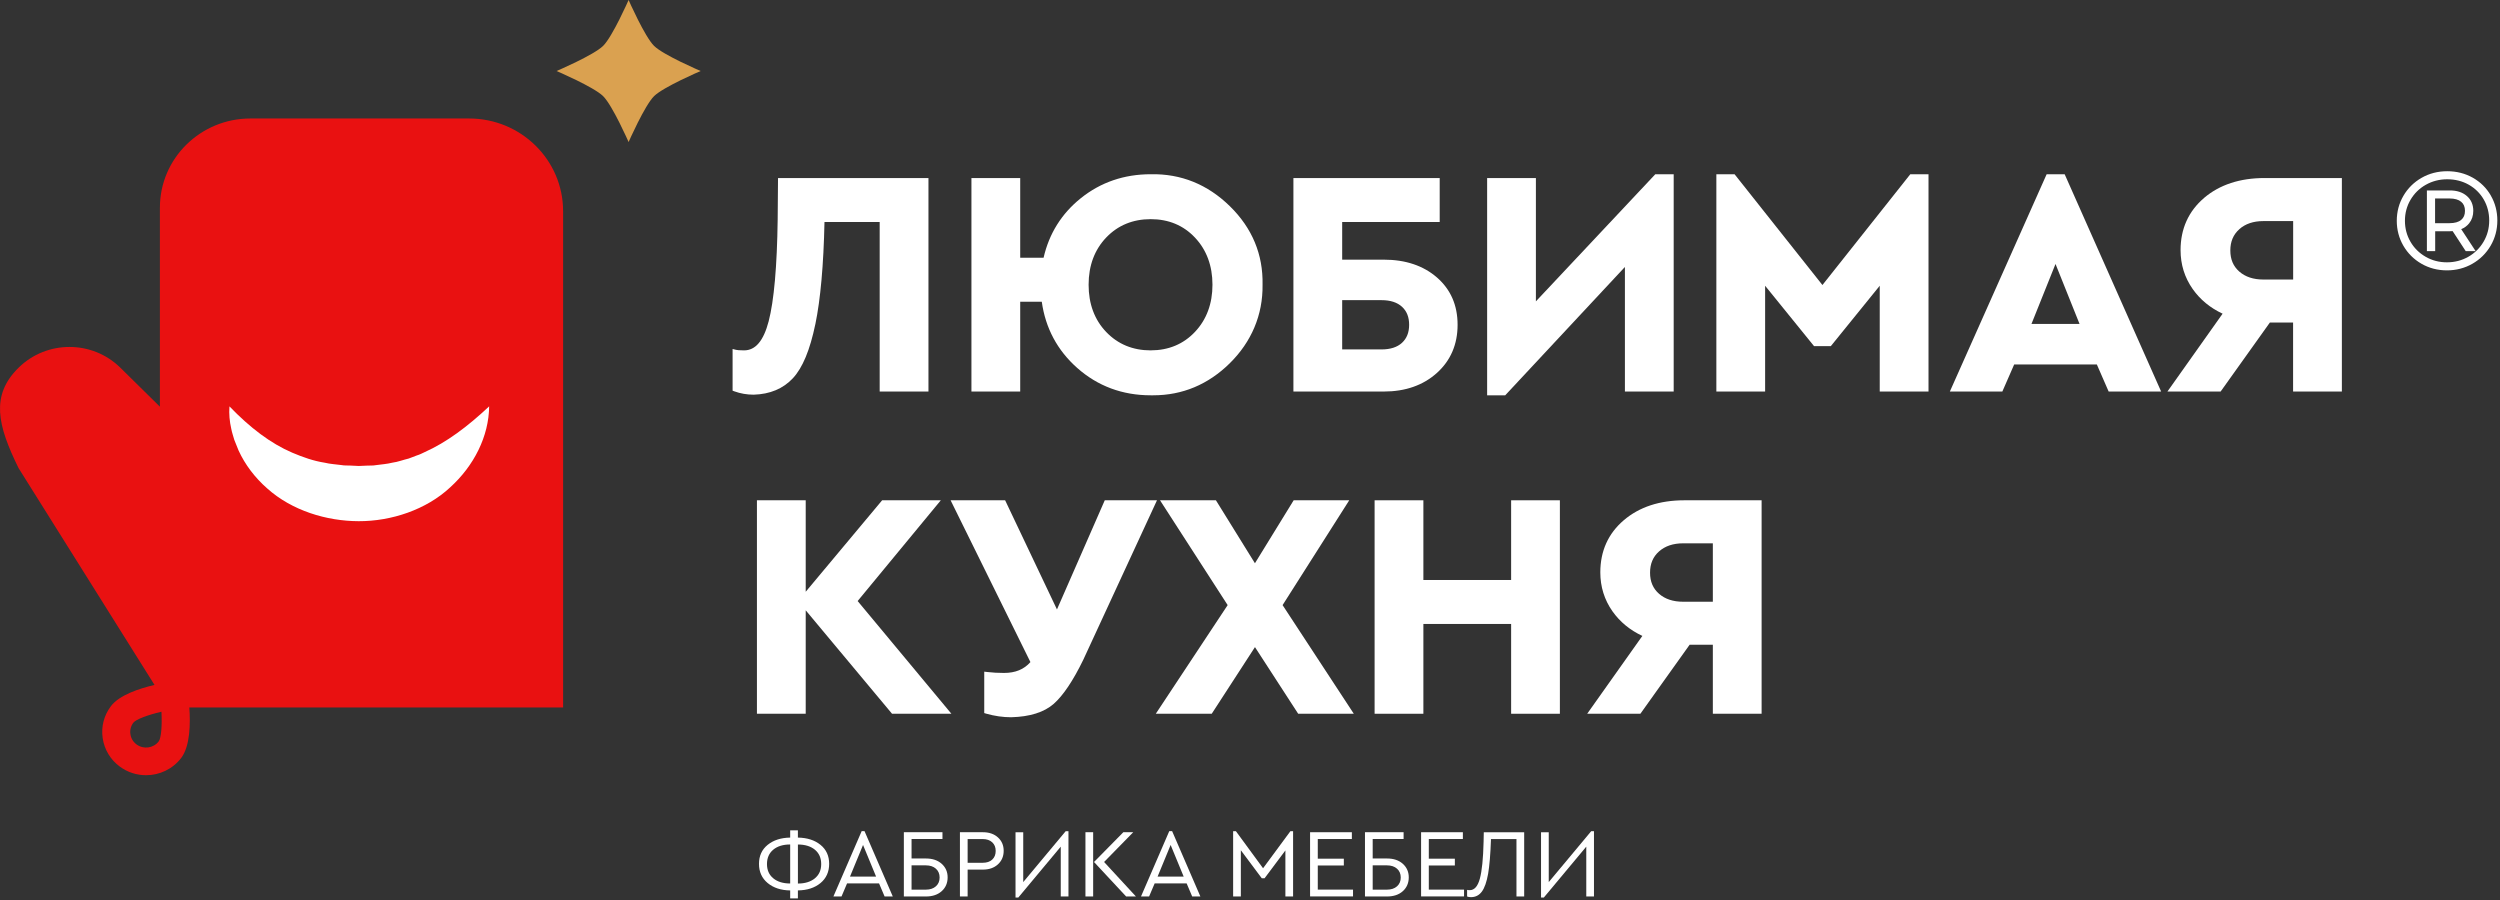
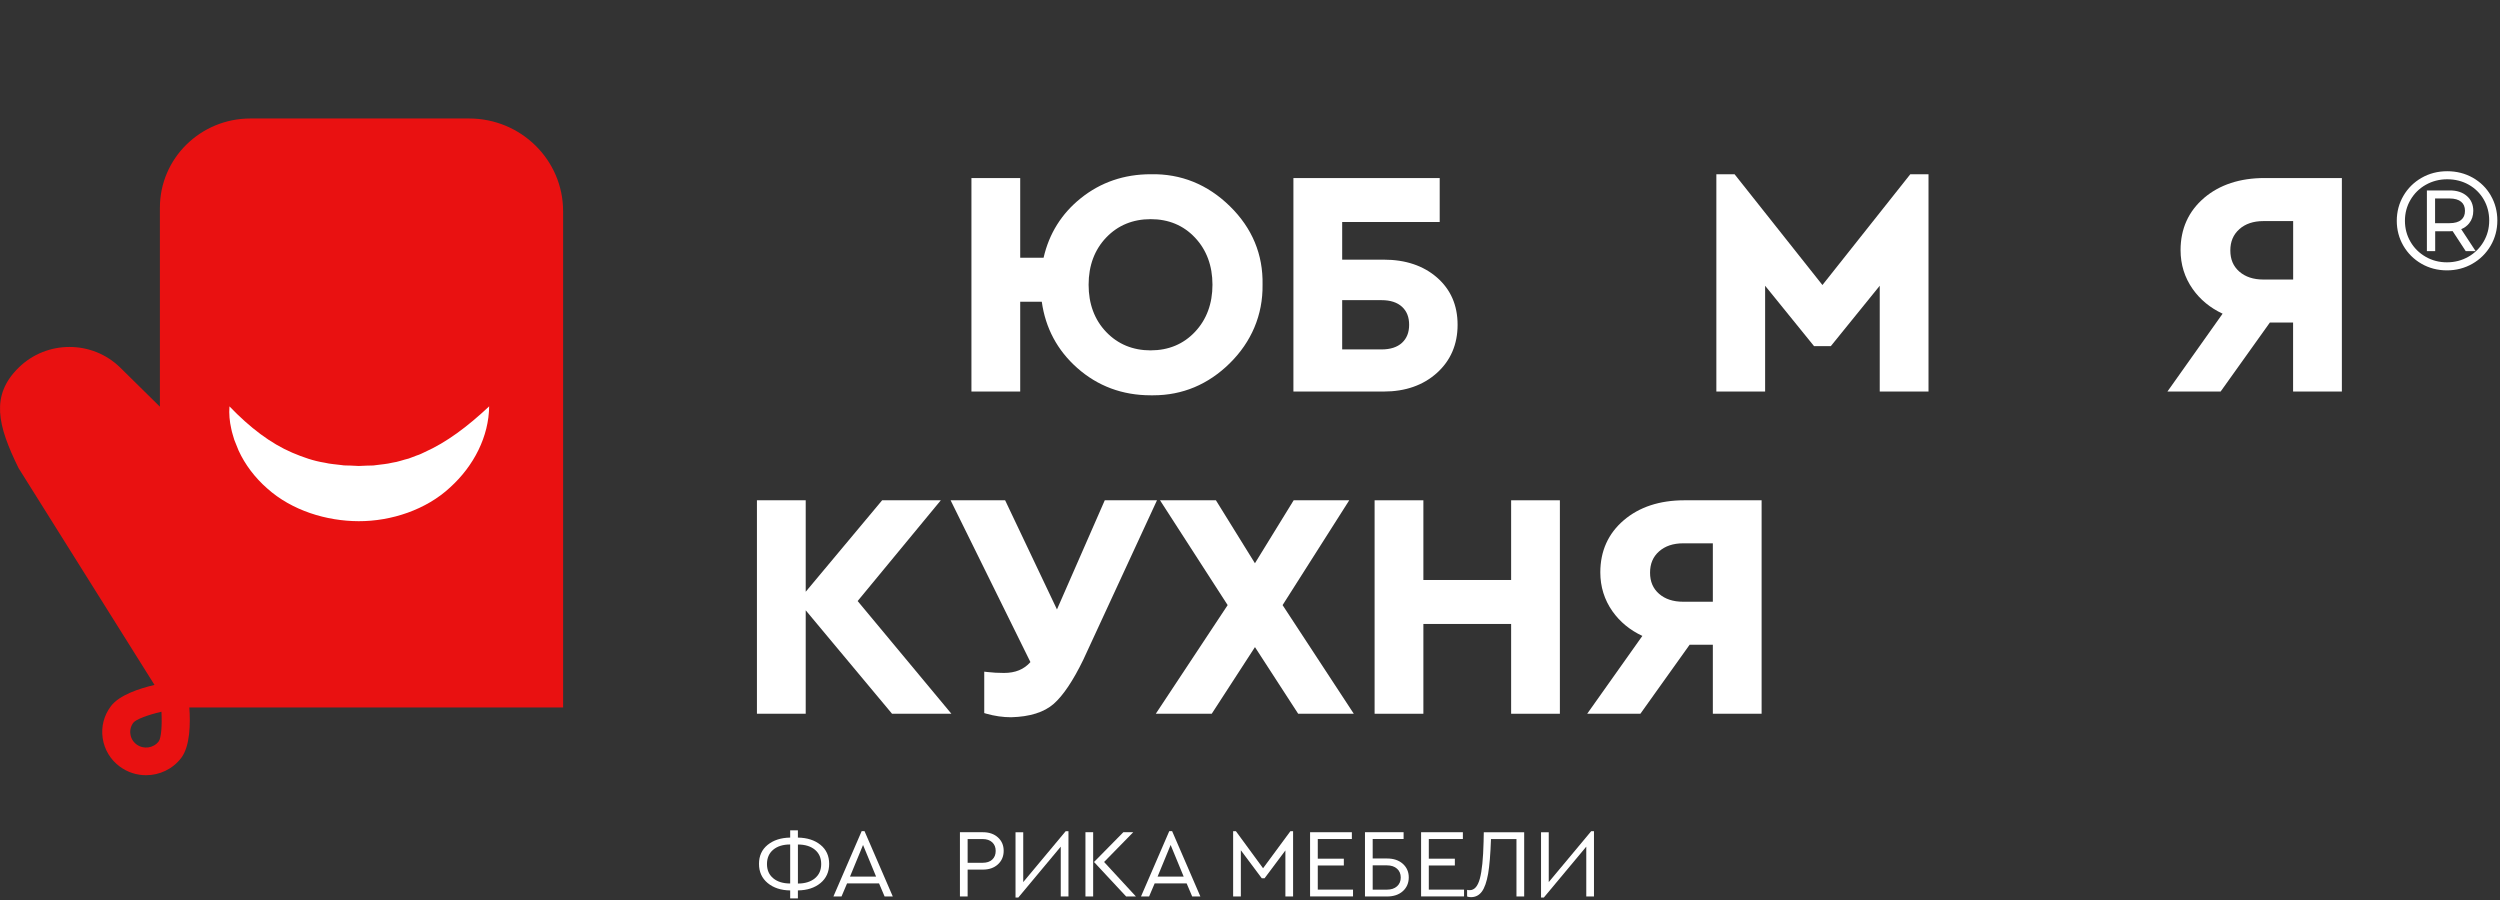
<svg xmlns="http://www.w3.org/2000/svg" width="225" height="81" viewBox="0 0 225 81" fill="none">
  <rect x="0" y="0" width="225" height="81" fill="#333333" stroke="none" />
  <g clip-path="url(#clip0_4_38)">
    <path d="M50.679 19.005C50.679 14.398 46.89 10.664 42.216 10.664H22.536C18.038 10.664 14.391 14.259 14.391 18.691V36.602L10.834 33.096C8.304 30.603 4.2 30.603 1.67 33.096C-0.86 35.589 -0.229 38.265 1.67 42.128L13.906 61.644C12.519 61.968 10.739 62.557 9.986 63.55C9.354 64.382 9.09 65.407 9.241 66.435C9.393 67.463 9.94 68.374 10.785 68.994C11.492 69.516 12.321 69.769 13.146 69.769C14.348 69.769 15.537 69.23 16.312 68.21C17.119 67.144 17.142 65.096 17.039 63.669H50.679V19.005ZM14.289 66.719C13.819 67.339 12.925 67.465 12.293 67.002C11.987 66.777 11.789 66.448 11.736 66.078C11.681 65.706 11.777 65.337 12.005 65.038C12.236 64.742 13.302 64.342 14.53 64.056C14.597 65.299 14.509 66.42 14.286 66.721L14.289 66.719Z" fill="#E91111" />
-     <path d="M73.384 29.168C73.844 26.94 74.122 23.849 74.204 19.982H79.171V35.237H83.561V16.023H70.022L69.991 19.729C69.935 23.979 69.66 27.069 69.18 28.915C68.718 30.679 67.993 31.534 66.963 31.534C66.537 31.534 66.339 31.506 66.247 31.486L65.933 31.408V35.162L66.098 35.222C66.642 35.42 67.223 35.521 67.831 35.521C69.295 35.48 70.485 34.982 71.363 34.038C72.236 33.099 72.896 31.506 73.382 29.17L73.384 29.168Z" fill="#FFFFFF" />
    <path d="M91.819 27.155H93.76C94.092 29.53 95.163 31.534 96.95 33.116C98.792 34.749 101.016 35.577 103.559 35.577C103.636 35.577 103.713 35.577 103.79 35.577C106.42 35.577 108.737 34.607 110.679 32.694C112.621 30.78 113.669 28.35 113.63 25.629C113.687 22.908 112.7 20.529 110.692 18.562C108.683 16.592 106.284 15.625 103.564 15.681C101.176 15.681 99.059 16.405 97.277 17.835C95.545 19.222 94.418 21.025 93.922 23.196H91.819V16.023H87.429V35.235H91.819V27.153V27.155ZM103.564 31.534C101.956 31.534 100.608 30.977 99.56 29.881C98.507 28.783 97.975 27.35 97.975 25.629C97.975 23.908 98.509 22.475 99.56 21.376C100.608 20.28 101.954 19.724 103.564 19.724C105.175 19.724 106.513 20.283 107.551 21.387C108.593 22.495 109.122 23.923 109.122 25.626C109.122 27.33 108.593 28.758 107.551 29.866C106.513 30.97 105.17 31.532 103.564 31.532V31.534Z" fill="#FFFFFF" />
    <path d="M129.316 33.569C130.554 32.458 131.183 30.998 131.183 29.231C131.183 27.464 130.559 26.052 129.329 24.976C128.106 23.91 126.496 23.369 124.544 23.369H120.796V19.982H129.573V16.025H116.407V35.238H124.544C126.48 35.238 128.086 34.676 129.316 33.569ZM120.796 27.014H124.341C125.134 27.014 125.753 27.216 126.182 27.611C126.614 28.011 126.822 28.54 126.822 29.231C126.822 29.922 126.611 30.451 126.182 30.851C125.753 31.248 125.134 31.448 124.341 31.448H120.796V27.011V27.014Z" fill="#FFFFFF" />
-     <path d="M146.242 24.027V35.238H150.632V15.684H148.975L138.231 27.122V16.023H133.842V35.577H135.47L146.242 24.027Z" fill="#FFFFFF" />
    <path d="M164.019 25.652L156.113 15.684H154.472V35.238H158.861V25.718L163.264 31.152H164.774L169.176 25.718V35.238H173.566V15.684H171.925L164.019 25.652Z" fill="#FFFFFF" />
-     <path d="M185.82 15.684H184.197L175.487 35.238H180.211L181.277 32.8H188.715L189.778 35.238H194.502L185.887 15.833L185.82 15.684ZM187.156 29.152H182.833L184.996 23.756L187.158 29.152H187.156Z" fill="#FFFFFF" />
    <path d="M198.367 17.815C196.965 19.012 196.251 20.592 196.251 22.513C196.251 23.809 196.618 24.986 197.345 26.016C198.013 26.965 198.917 27.71 200.034 28.231L195.069 35.237H199.857L204.288 29.028H206.378V35.237H210.768V16.023H203.813C201.593 16.023 199.762 16.625 198.367 17.812V17.815ZM201.537 20.627C202.081 20.144 202.808 19.898 203.699 19.898H206.384V25.158H203.699C202.808 25.158 202.081 24.918 201.537 24.442C200.995 23.966 200.73 23.346 200.73 22.543C200.73 21.741 200.995 21.113 201.539 20.63L201.537 20.627Z" fill="#FFFFFF" />
    <path d="M219.167 20.812H220.49C220.557 20.812 220.636 20.807 220.736 20.799L221.915 22.602H222.807L221.509 20.625C221.8 20.506 222.039 20.328 222.221 20.101C222.47 19.789 222.596 19.41 222.596 18.974C222.596 18.415 222.398 17.964 222.005 17.63C221.625 17.304 221.114 17.139 220.49 17.139H218.42V22.602H219.167V20.812ZM219.154 17.863H220.464C220.916 17.863 221.268 17.964 221.507 18.162C221.735 18.352 221.848 18.617 221.848 18.974C221.848 19.331 221.738 19.597 221.509 19.787C221.271 19.987 220.921 20.085 220.467 20.085H219.157V17.86L219.154 17.863Z" fill="#FFFFFF" />
    <path d="M224.173 17.595C223.783 16.919 223.235 16.38 222.547 15.992C221.861 15.605 221.088 15.41 220.248 15.41C219.408 15.41 218.633 15.61 217.942 16.005C217.253 16.4 216.701 16.944 216.306 17.625C215.91 18.303 215.71 19.06 215.71 19.873C215.71 20.685 215.91 21.442 216.306 22.121C216.701 22.802 217.251 23.346 217.934 23.738C218.62 24.133 219.39 24.333 220.223 24.333C221.055 24.333 221.828 24.133 222.516 23.738C223.205 23.343 223.759 22.797 224.158 22.113C224.558 21.43 224.761 20.668 224.761 19.848C224.761 19.027 224.563 18.271 224.17 17.595H224.173ZM220.248 16.134C220.96 16.134 221.61 16.299 222.182 16.62C222.753 16.942 223.21 17.392 223.536 17.954C223.862 18.516 224.029 19.154 224.029 19.848C224.029 20.541 223.86 21.179 223.523 21.751C223.189 22.323 222.727 22.781 222.149 23.11C221.574 23.439 220.926 23.609 220.223 23.609C219.519 23.609 218.884 23.442 218.309 23.11C217.734 22.781 217.271 22.326 216.943 21.756C216.611 21.189 216.444 20.554 216.444 19.87C216.444 19.187 216.611 18.552 216.945 17.985C217.277 17.418 217.736 16.962 218.317 16.633C218.897 16.304 219.547 16.134 220.248 16.134Z" fill="#FFFFFF" />
    <path d="M84.673 45.026H79.392L72.514 53.258V45.026H68.124V64.238H72.514V54.928L80.283 64.238H85.626L77.188 54.093L84.673 45.026Z" fill="#FFFFFF" />
    <path d="M99.429 45.026L95.127 54.85L90.462 45.026H85.554L92.738 59.588C92.16 60.246 91.379 60.565 90.36 60.565C89.833 60.565 89.332 60.537 88.865 60.482L88.582 60.449V64.177L88.765 64.231C89.512 64.443 90.262 64.552 90.997 64.552C92.681 64.511 93.976 64.104 94.842 63.34C95.687 62.593 96.578 61.264 97.492 59.386L104.129 45.026H99.429Z" fill="#FFFFFF" />
    <path d="M121.431 45.026H116.43L112.944 50.693L109.433 45.026H104.402L110.489 54.46L104.021 64.238H109.056L112.947 58.239L116.836 64.238H121.842L115.433 54.46L121.431 45.026Z" fill="#FFFFFF" />
    <path d="M136.002 52.199H128.104V45.026H123.714V64.238H128.104V56.156H136.002V64.238H140.389V45.026H136.002V52.199Z" fill="#FFFFFF" />
    <path d="M146.145 46.816C144.74 48.013 144.028 49.592 144.028 51.514C144.028 52.807 144.396 53.986 145.122 55.017C145.793 55.966 146.694 56.71 147.812 57.232L142.847 64.238H147.634L152.065 58.029H154.156V64.238H158.545V45.026H151.59C149.371 45.026 147.539 45.628 146.145 46.816ZM154.156 48.896V54.156H151.474C150.583 54.156 149.854 53.916 149.312 53.44C148.77 52.964 148.505 52.344 148.505 51.541C148.505 50.739 148.77 50.111 149.314 49.628C149.859 49.144 150.586 48.899 151.477 48.899H154.158L154.156 48.896Z" fill="#FFFFFF" />
-     <path d="M56.574 0C56.574 0 58.022 3.298 58.867 4.131C59.712 4.964 63.059 6.391 63.059 6.391C63.059 6.391 59.712 7.819 58.867 8.652C58.022 9.485 56.574 12.783 56.574 12.783C56.574 12.783 55.125 9.485 54.28 8.652C53.435 7.819 50.088 6.391 50.088 6.391C50.088 6.391 53.435 4.964 54.28 4.131C55.125 3.298 56.574 0 56.574 0Z" fill="#DAA150" />
    <path d="M44.024 36.572C43.993 39.272 42.665 41.915 40.503 43.874C38.353 45.874 35.222 46.917 32.278 46.907C29.389 46.901 26.268 45.95 24.054 43.963C22.944 42.993 22.058 41.821 21.475 40.553C21.337 40.232 21.208 39.91 21.087 39.589C20.992 39.252 20.879 38.936 20.815 38.596C20.663 37.936 20.599 37.247 20.651 36.574C22.508 38.503 24.36 39.908 26.301 40.74C27.27 41.151 28.218 41.487 29.227 41.644C29.712 41.766 30.234 41.786 30.737 41.857C30.984 41.907 31.253 41.887 31.513 41.9L32.294 41.938C32.55 41.935 32.802 41.91 33.059 41.905C33.313 41.89 33.575 41.915 33.819 41.864C34.315 41.796 34.824 41.763 35.306 41.642C35.812 41.576 36.275 41.388 36.778 41.27C37.022 41.191 37.253 41.08 37.5 40.996C37.754 40.92 37.988 40.804 38.227 40.687C40.181 39.814 42.069 38.407 44.021 36.574L44.024 36.572Z" fill="white" />
    <path d="M71.81 80.139V80.858H71.116V80.139C70.287 80.127 69.611 79.906 69.09 79.474C68.569 79.041 68.309 78.466 68.309 77.747C68.309 77.028 68.569 76.459 69.09 76.036C69.611 75.614 70.287 75.396 71.116 75.383V74.728H71.81V75.383C72.645 75.396 73.323 75.614 73.844 76.036C74.366 76.459 74.625 77.031 74.625 77.747C74.625 78.464 74.363 79.048 73.844 79.476C73.323 79.906 72.645 80.127 71.81 80.137V80.139ZM71.116 79.517V76.003C70.477 76.003 69.968 76.16 69.593 76.472C69.218 76.783 69.028 77.216 69.028 77.763C69.028 78.309 69.216 78.734 69.593 79.046C69.968 79.357 70.477 79.514 71.116 79.514V79.517ZM73.331 79.053C73.716 78.745 73.908 78.314 73.908 77.765C73.908 77.216 73.718 76.785 73.341 76.474C72.961 76.163 72.452 76.006 71.812 76.006V79.519C72.439 79.519 72.948 79.365 73.333 79.056L73.331 79.053Z" fill="#FFFFFF" />
    <path d="M79.613 80.681L79.115 79.507H76.235L75.737 80.681H75.008L77.55 74.803H77.807L80.35 80.681H79.613ZM78.848 78.894L77.674 76.046L76.5 78.894H78.845H78.848Z" fill="#FFFFFF" />
-     <path d="M81.347 80.681V74.9H84.822V75.512H82.04V77.264H83.33C83.923 77.264 84.395 77.423 84.753 77.742C85.107 78.061 85.287 78.469 85.287 78.965C85.287 79.461 85.11 79.886 84.753 80.205C84.398 80.524 83.923 80.684 83.33 80.684H81.347V80.681ZM82.04 80.069H83.319C83.705 80.069 84.008 79.967 84.231 79.767C84.455 79.567 84.565 79.302 84.565 78.975C84.565 78.648 84.455 78.383 84.231 78.183C84.008 77.983 83.705 77.882 83.319 77.882H82.04V80.071V80.069Z" fill="#FFFFFF" />
    <path d="M86.394 80.681V74.9H88.456C89.019 74.9 89.474 75.057 89.815 75.368C90.159 75.679 90.331 76.082 90.331 76.573C90.331 77.064 90.159 77.474 89.815 77.79C89.471 78.107 89.019 78.264 88.456 78.264H87.087V80.681H86.394ZM87.087 77.651H88.438C88.806 77.651 89.093 77.555 89.301 77.363C89.509 77.17 89.612 76.909 89.612 76.583C89.612 76.256 89.509 76.003 89.301 75.808C89.093 75.614 88.806 75.515 88.438 75.515H87.087V77.651Z" fill="#FFFFFF" />
    <path d="M95.913 74.806H96.162V80.684H95.468V76.198L91.646 80.78H91.397V74.902H92.091V79.388L95.913 74.806Z" fill="#FFFFFF" />
    <path d="M97.69 80.681V74.9H98.384V80.681H97.69ZM99.37 77.58L102.231 80.681H101.35L98.461 77.58L101.101 74.9H101.99L99.367 77.58H99.37Z" fill="#FFFFFF" />
    <path d="M107.296 80.681L106.798 79.507H103.919L103.42 80.681H102.691L105.234 74.803H105.491L108.033 80.681H107.296ZM106.531 78.894L105.357 76.046L104.183 78.894H106.528H106.531Z" fill="#FFFFFF" />
    <path d="M116.14 74.806H116.378V80.684H115.685V76.54L113.81 79.046H113.561L111.676 76.522V80.684H110.982V74.806H111.231L113.676 78.142L116.137 74.806H116.14Z" fill="#FFFFFF" />
    <path d="M117.907 80.681V74.9H121.667V75.512H118.6V77.282H120.945V77.894H118.6V80.066H121.772V80.678H117.907V80.681Z" fill="#FFFFFF" />
    <path d="M122.848 80.681V74.9H126.324V75.512H123.542V77.264H124.831C125.425 77.264 125.897 77.423 126.254 77.742C126.609 78.061 126.789 78.469 126.789 78.965C126.789 79.461 126.611 79.886 126.254 80.205C125.9 80.524 125.425 80.684 124.831 80.684H122.848V80.681ZM123.542 80.069H124.821C125.206 80.069 125.509 79.967 125.733 79.767C125.956 79.567 126.067 79.302 126.067 78.975C126.067 78.648 125.956 78.383 125.733 78.183C125.509 77.983 125.206 77.882 124.821 77.882H123.542V80.071V80.069Z" fill="#FFFFFF" />
    <path d="M127.898 80.681V74.9H131.658V75.512H128.592V77.282H130.937V77.894H128.592V80.066H131.764V80.678H127.898V80.681Z" fill="#FFFFFF" />
    <path d="M133.541 74.902H137.176V80.684H136.482V75.515H134.188C134.142 76.882 134.055 77.919 133.932 78.633C133.801 79.375 133.613 79.912 133.366 80.246C133.12 80.577 132.794 80.744 132.385 80.744C132.244 80.744 132.128 80.724 132.039 80.684V80.089C132.092 80.106 132.172 80.114 132.277 80.114C132.699 80.114 133.002 79.767 133.189 79.071C133.377 78.375 133.487 77.276 133.523 75.77L133.541 74.902Z" fill="#FFFFFF" />
    <path d="M143.209 74.806H143.458V80.684H142.765V76.198L138.943 80.78H138.693V74.902H139.387V79.388L143.209 74.806Z" fill="#FFFFFF" />
  </g>
  <defs>
    <clipPath id="clip0_4_38">
      <rect width="225" height="81" fill="white" />
    </clipPath>
  </defs>
</svg>